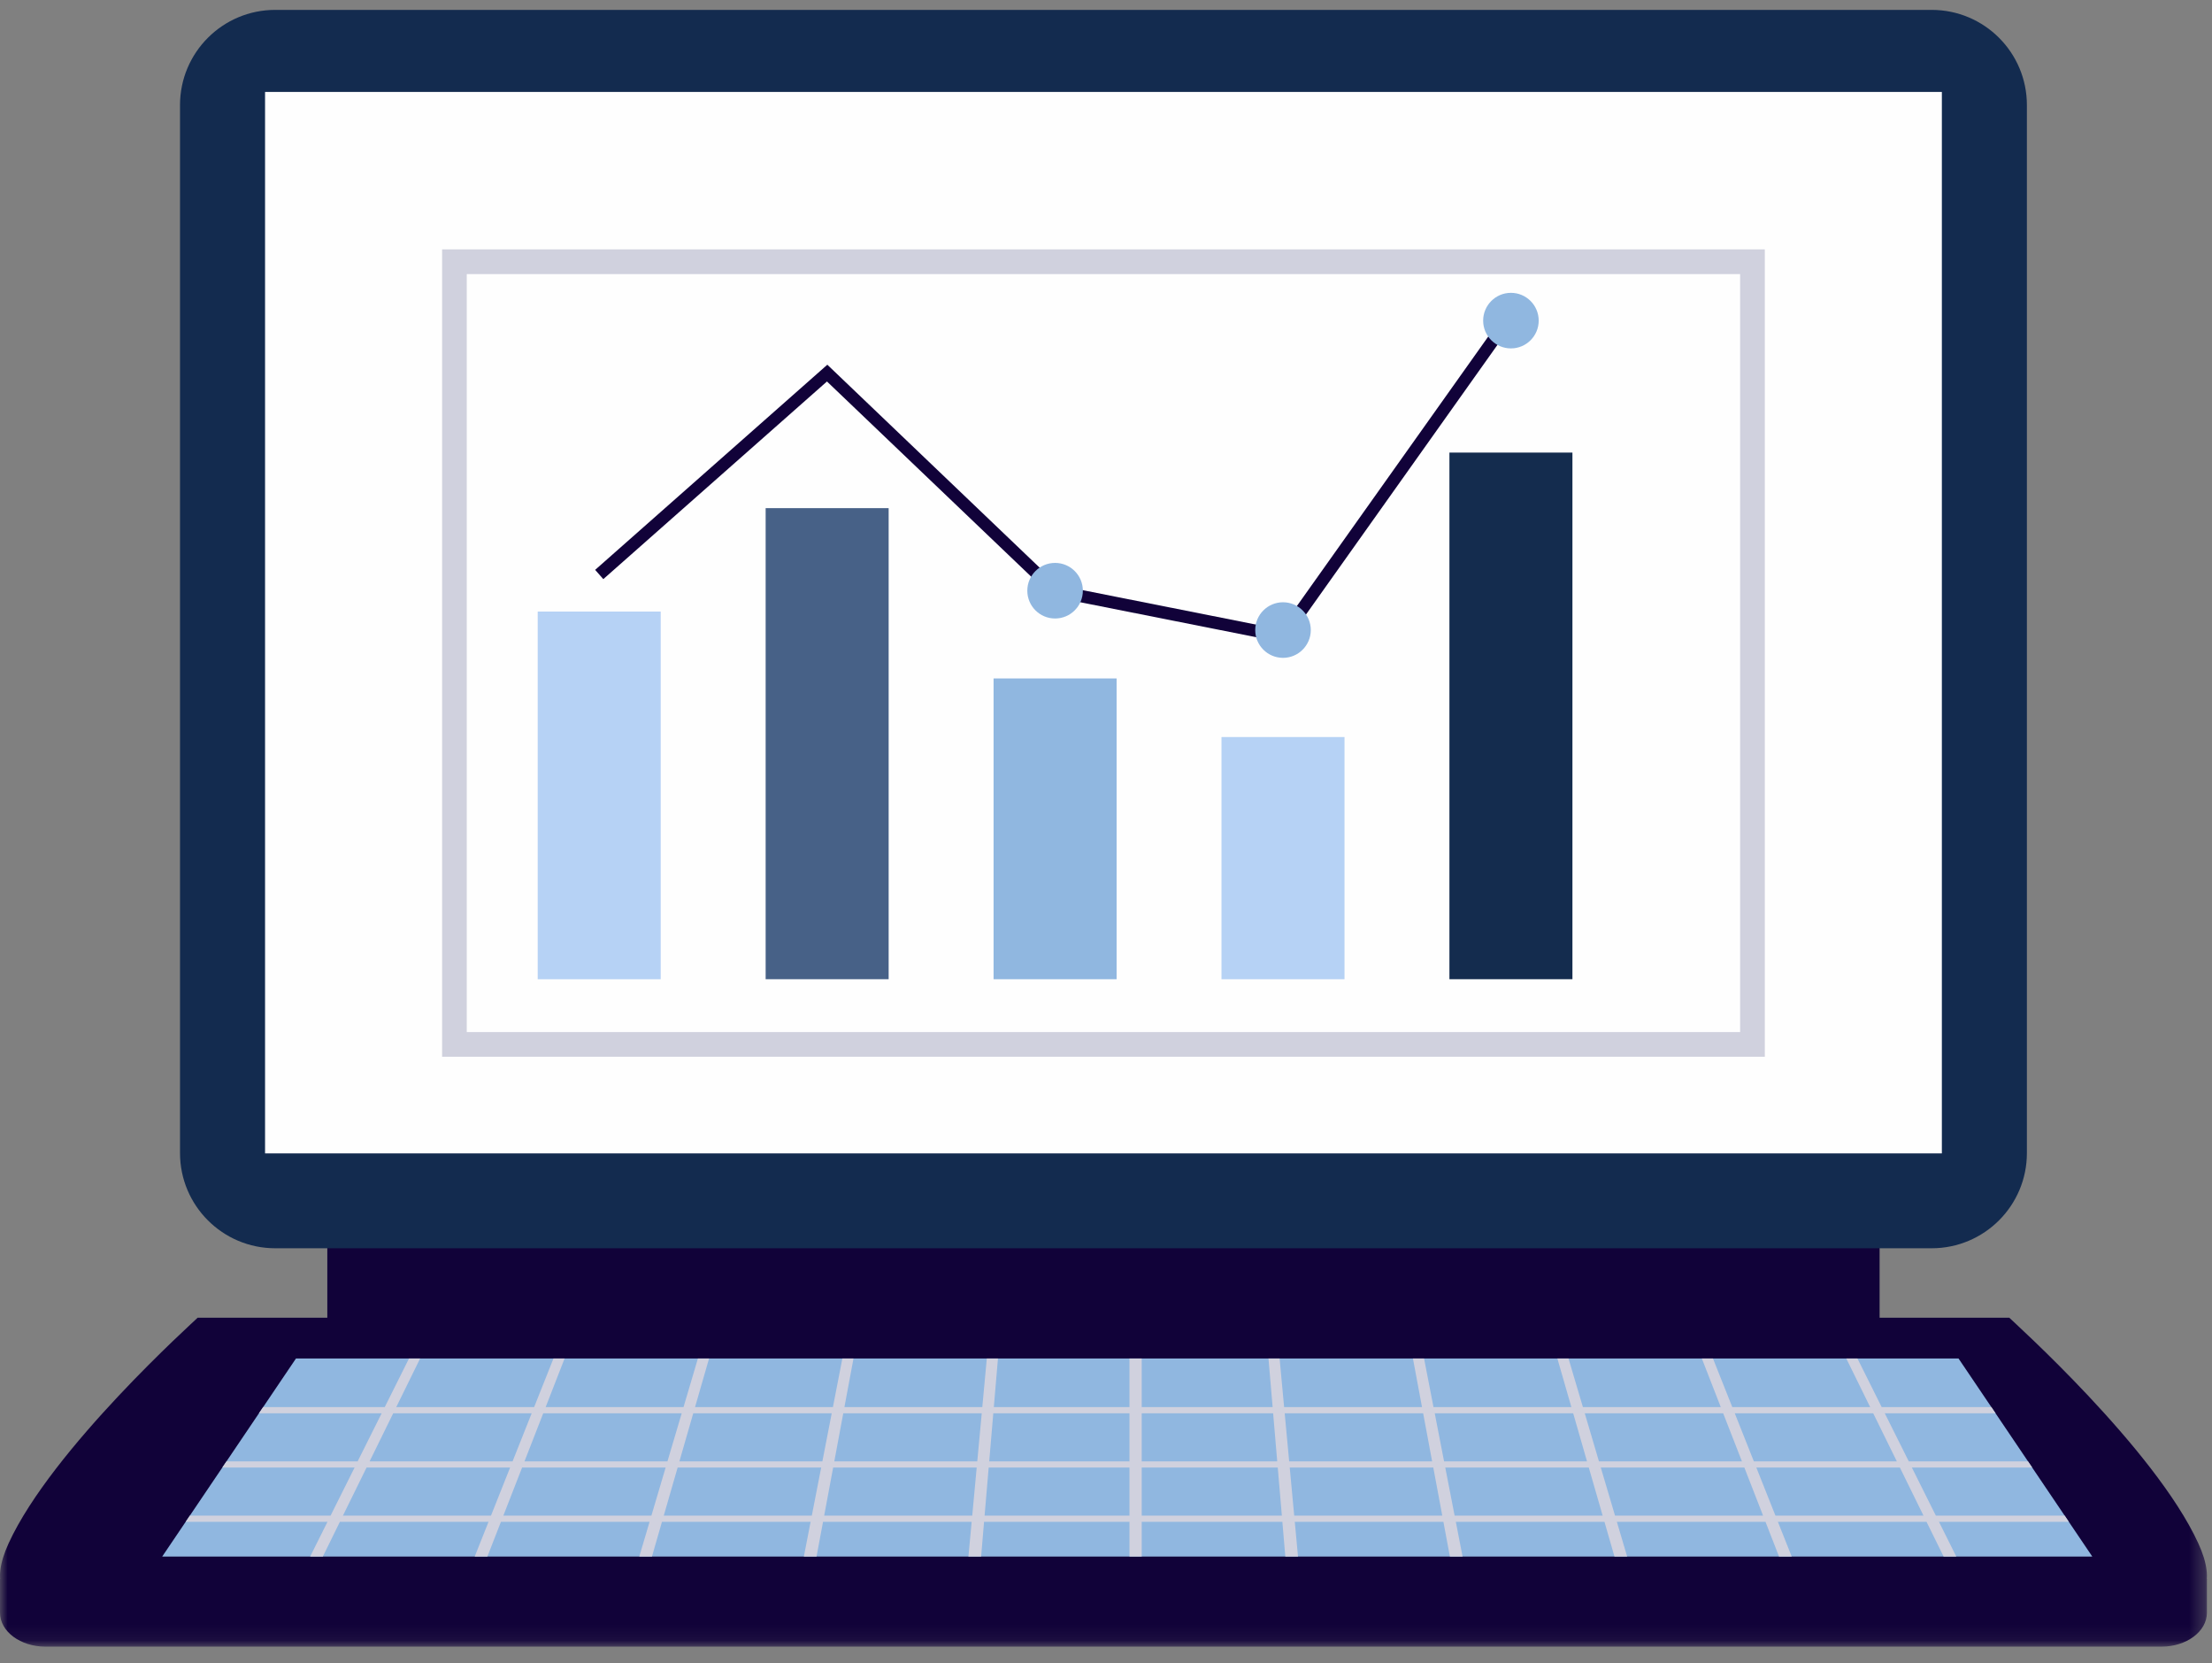
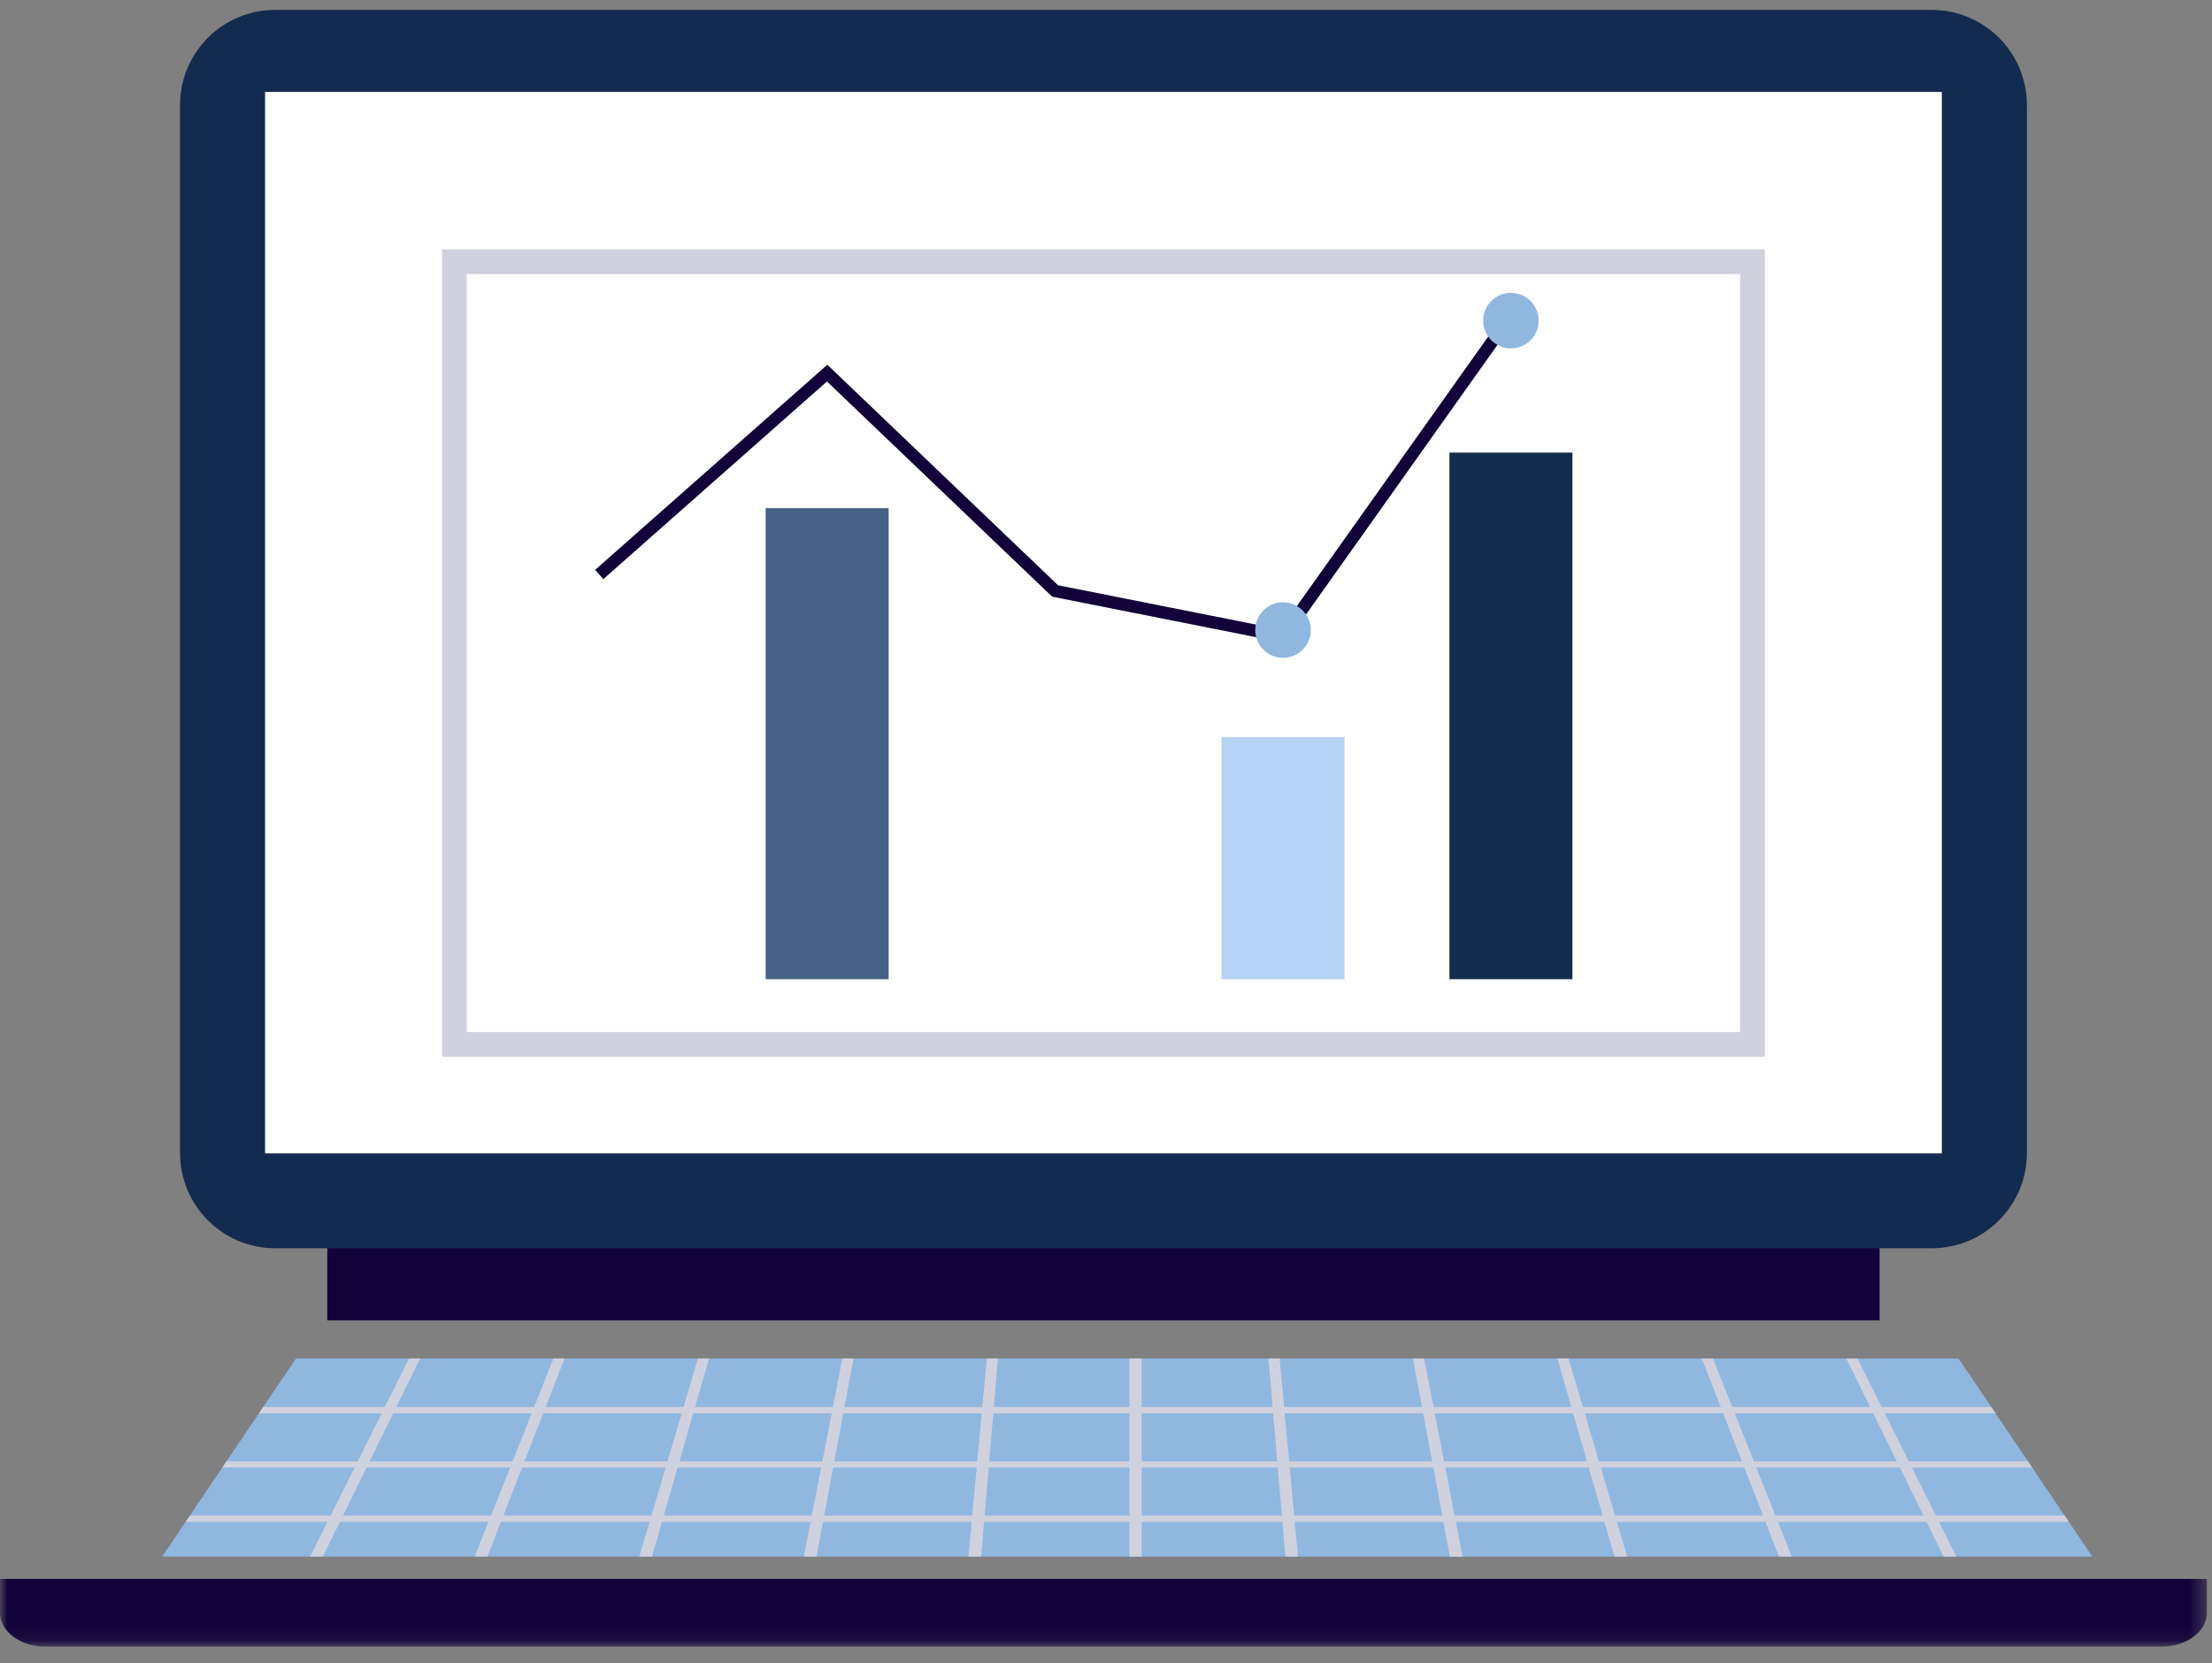
<svg xmlns="http://www.w3.org/2000/svg" width="145" height="109" viewBox="0 0 145 109" fill="none">
  <rect x="0" y="0" width="145" height="109" fill="#808080" stroke="none" />
  <path fill-rule="evenodd" clip-rule="evenodd" d="M21.456 86.524H123.211V71.582H21.456V86.524Z" fill="#110239" />
  <path fill-rule="evenodd" clip-rule="evenodd" d="M126.625 81.803H18.041C14.594 81.803 11.8 79.008 11.8 75.563V6.888C11.8 3.442 14.594 0.648 18.041 0.648H126.625C130.072 0.648 132.866 3.442 132.866 6.888V75.563C132.866 79.008 130.072 81.803 126.625 81.803Z" fill="#132B4F" />
  <mask id="mask0" style="mask-type:alpha" maskUnits="userSpaceOnUse" x="0" y="0" width="145" height="108">
    <path fill-rule="evenodd" clip-rule="evenodd" d="M0 107.912H144.667V0.648H0V107.912Z" fill="white" />
  </mask>
  <g mask="url(#mask0)">
    <path fill-rule="evenodd" clip-rule="evenodd" d="M17.375 75.586H127.292V6.025H17.375V75.586Z" fill="#FEFEFE" />
    <path fill-rule="evenodd" clip-rule="evenodd" d="M0 103.471V105.689C0 106.916 1.337 107.911 2.985 107.911H141.683C143.33 107.911 144.667 106.916 144.667 105.689V103.471H0Z" fill="#110239" />
-     <path fill-rule="evenodd" clip-rule="evenodd" d="M72.333 86.355H12.956C12.755 86.567 3.421 94.923 0.569 101.13C-0.65 103.785 0.146 105.18 2.416 105.18H72.333H142.25C144.52 105.18 145.318 103.785 144.099 101.13C141.247 94.923 131.911 86.567 131.712 86.355H72.333Z" fill="#110239" />
    <path fill-rule="evenodd" clip-rule="evenodd" d="M137.153 102.006H10.633L19.401 89.027H128.385L137.153 102.006Z" fill="#90B7E0" />
    <path fill-rule="evenodd" clip-rule="evenodd" d="M116.382 99.322L115.131 96.173H124.54L126.087 99.322H116.382ZM105.867 99.322L104.934 96.173H114.345L115.572 99.322H105.867ZM95.352 99.322L94.74 96.173H104.148L105.056 99.322H95.352ZM94.049 92.618H103.125L104.031 95.768H94.661L94.049 92.618ZM84.837 99.322L84.544 96.173H93.954L94.543 99.322H84.837ZM84.214 92.618H93.29L93.878 95.768H84.507L84.214 92.618ZM112.957 92.618L114.186 95.768H104.814L103.883 92.618H112.957ZM122.792 92.618L124.34 95.768H114.968L113.717 92.618H122.792ZM74.842 99.322V96.173H83.759L84.028 99.322H74.842ZM74.842 92.618H83.456L83.724 95.768H74.842V92.618ZM74.039 95.768H64.845L65.112 92.618H74.039V95.768ZM74.039 99.322H64.541L64.81 96.173H74.039V99.322ZM64.062 95.768H54.69L55.277 92.618H64.355L64.062 95.768ZM63.732 99.322H54.026L54.614 96.173H64.024L63.732 99.322ZM53.908 95.768H44.536L45.443 92.618H54.521L53.908 95.768ZM53.216 99.322H43.511L44.42 96.173H53.83L53.216 99.322ZM42.701 99.322H32.996L34.224 96.173H43.634L42.701 99.322ZM32.186 99.322H22.481L24.028 96.173H33.438L32.186 99.322ZM25.775 92.618H34.852L33.6 95.768H24.228L25.775 92.618ZM35.609 92.618H44.687L43.753 95.768H34.381L35.609 92.618ZM135.613 99.728L135.341 99.322H126.897L125.326 96.173H133.213L132.938 95.768H125.123L123.55 92.618H130.812L130.538 92.213H123.347L121.758 89.026H121.027L122.593 92.213H113.555L112.287 89.026H111.558L112.8 92.213H103.762L102.818 89.026H102.088L103.006 92.213H93.968L93.349 89.026H92.62L93.215 92.213H84.176L83.88 89.026H83.151L83.423 92.213H74.842V89.026H74.039V92.213H65.147L65.418 89.026H64.687L64.391 92.213H55.353L55.948 89.026H55.219L54.599 92.213H45.561L46.48 89.026H45.749L44.806 92.213H35.768L37.01 89.026H36.281L35.013 92.213H25.974L27.54 89.026H26.811L25.221 92.213H17.248L16.974 92.618H25.018L23.445 95.768H14.847L14.573 96.173H23.244L21.671 99.322H12.446L12.172 99.728H21.468L20.331 102.006H21.162L22.281 99.728H32.025L31.118 102.006H31.949L32.837 99.728H42.581L41.906 102.006H42.737L43.393 99.728H53.137L52.694 102.006H53.525L53.951 99.728H63.694L63.482 102.006H64.314L64.507 99.728H74.039V102.006H74.842V99.728H84.061L84.255 102.006H85.086L84.875 99.728H94.617L95.043 102.006H95.874L95.431 99.728H105.175L105.831 102.006H106.662L105.987 99.728H115.73L116.618 102.006H117.449L116.543 99.728H126.286L127.408 102.006H128.237L127.101 99.728H135.613Z" fill="#D0D1DE" />
    <path fill-rule="evenodd" clip-rule="evenodd" d="M72.333 105.18H66.189C66.192 105.196 66.173 105.723 66.495 106.03C66.615 106.147 66.785 106.204 66.959 106.204H72.333H77.707C77.881 106.204 78.052 106.147 78.171 106.03C78.493 105.723 78.474 105.196 78.477 105.18H72.333Z" fill="#110239" />
    <path fill-rule="evenodd" clip-rule="evenodd" d="M30.598 67.636H114.068V17.962H30.598V67.636ZM28.981 69.254H115.687V16.343H28.981V69.254Z" fill="#D0D1DE" />
-     <path fill-rule="evenodd" clip-rule="evenodd" d="M95.012 64.171H103.075V29.659H95.012V64.171Z" fill="#142C4E" />
+     <path fill-rule="evenodd" clip-rule="evenodd" d="M95.012 64.171H103.075V29.659H95.012V64.171" fill="#142C4E" />
    <path fill-rule="evenodd" clip-rule="evenodd" d="M80.071 64.172H88.135V48.301H80.071V64.172Z" fill="#B6D2F5" />
-     <path fill-rule="evenodd" clip-rule="evenodd" d="M65.13 64.172H73.195V44.461H65.13V64.172Z" fill="#90B7E0" />
    <path fill-rule="evenodd" clip-rule="evenodd" d="M50.189 64.171H58.252V33.3H50.189V64.171Z" fill="#476187" />
-     <path fill-rule="evenodd" clip-rule="evenodd" d="M35.248 64.173H43.311V40.077H35.248V64.173Z" fill="#B6D2F5" />
    <path fill-rule="evenodd" clip-rule="evenodd" d="M84.281 42.142L68.969 39.101L54.209 25L39.548 37.952L39.013 37.345L54.233 23.901L69.357 38.354L83.925 41.247L98.715 20.424L99.374 20.892L84.281 42.142Z" fill="#110239" />
-     <path fill-rule="evenodd" clip-rule="evenodd" d="M70.983 38.71C70.983 39.717 70.168 40.532 69.162 40.532C68.157 40.532 67.342 39.717 67.342 38.71C67.342 37.706 68.157 36.889 69.162 36.889C70.168 36.889 70.983 37.706 70.983 38.71Z" fill="#90B7E0" />
    <path fill-rule="evenodd" clip-rule="evenodd" d="M85.924 41.29C85.924 42.294 85.107 43.111 84.103 43.111C83.098 43.111 82.282 42.294 82.282 41.29C82.282 40.284 83.098 39.469 84.103 39.469C85.107 39.469 85.924 40.284 85.924 41.29Z" fill="#90B7E0" />
    <path fill-rule="evenodd" clip-rule="evenodd" d="M100.864 21.012C100.864 22.017 100.049 22.832 99.044 22.832C98.04 22.832 97.223 22.017 97.223 21.012C97.223 20.007 98.04 19.19 99.044 19.19C100.049 19.19 100.864 20.007 100.864 21.012Z" fill="#90B7E0" />
  </g>
</svg>